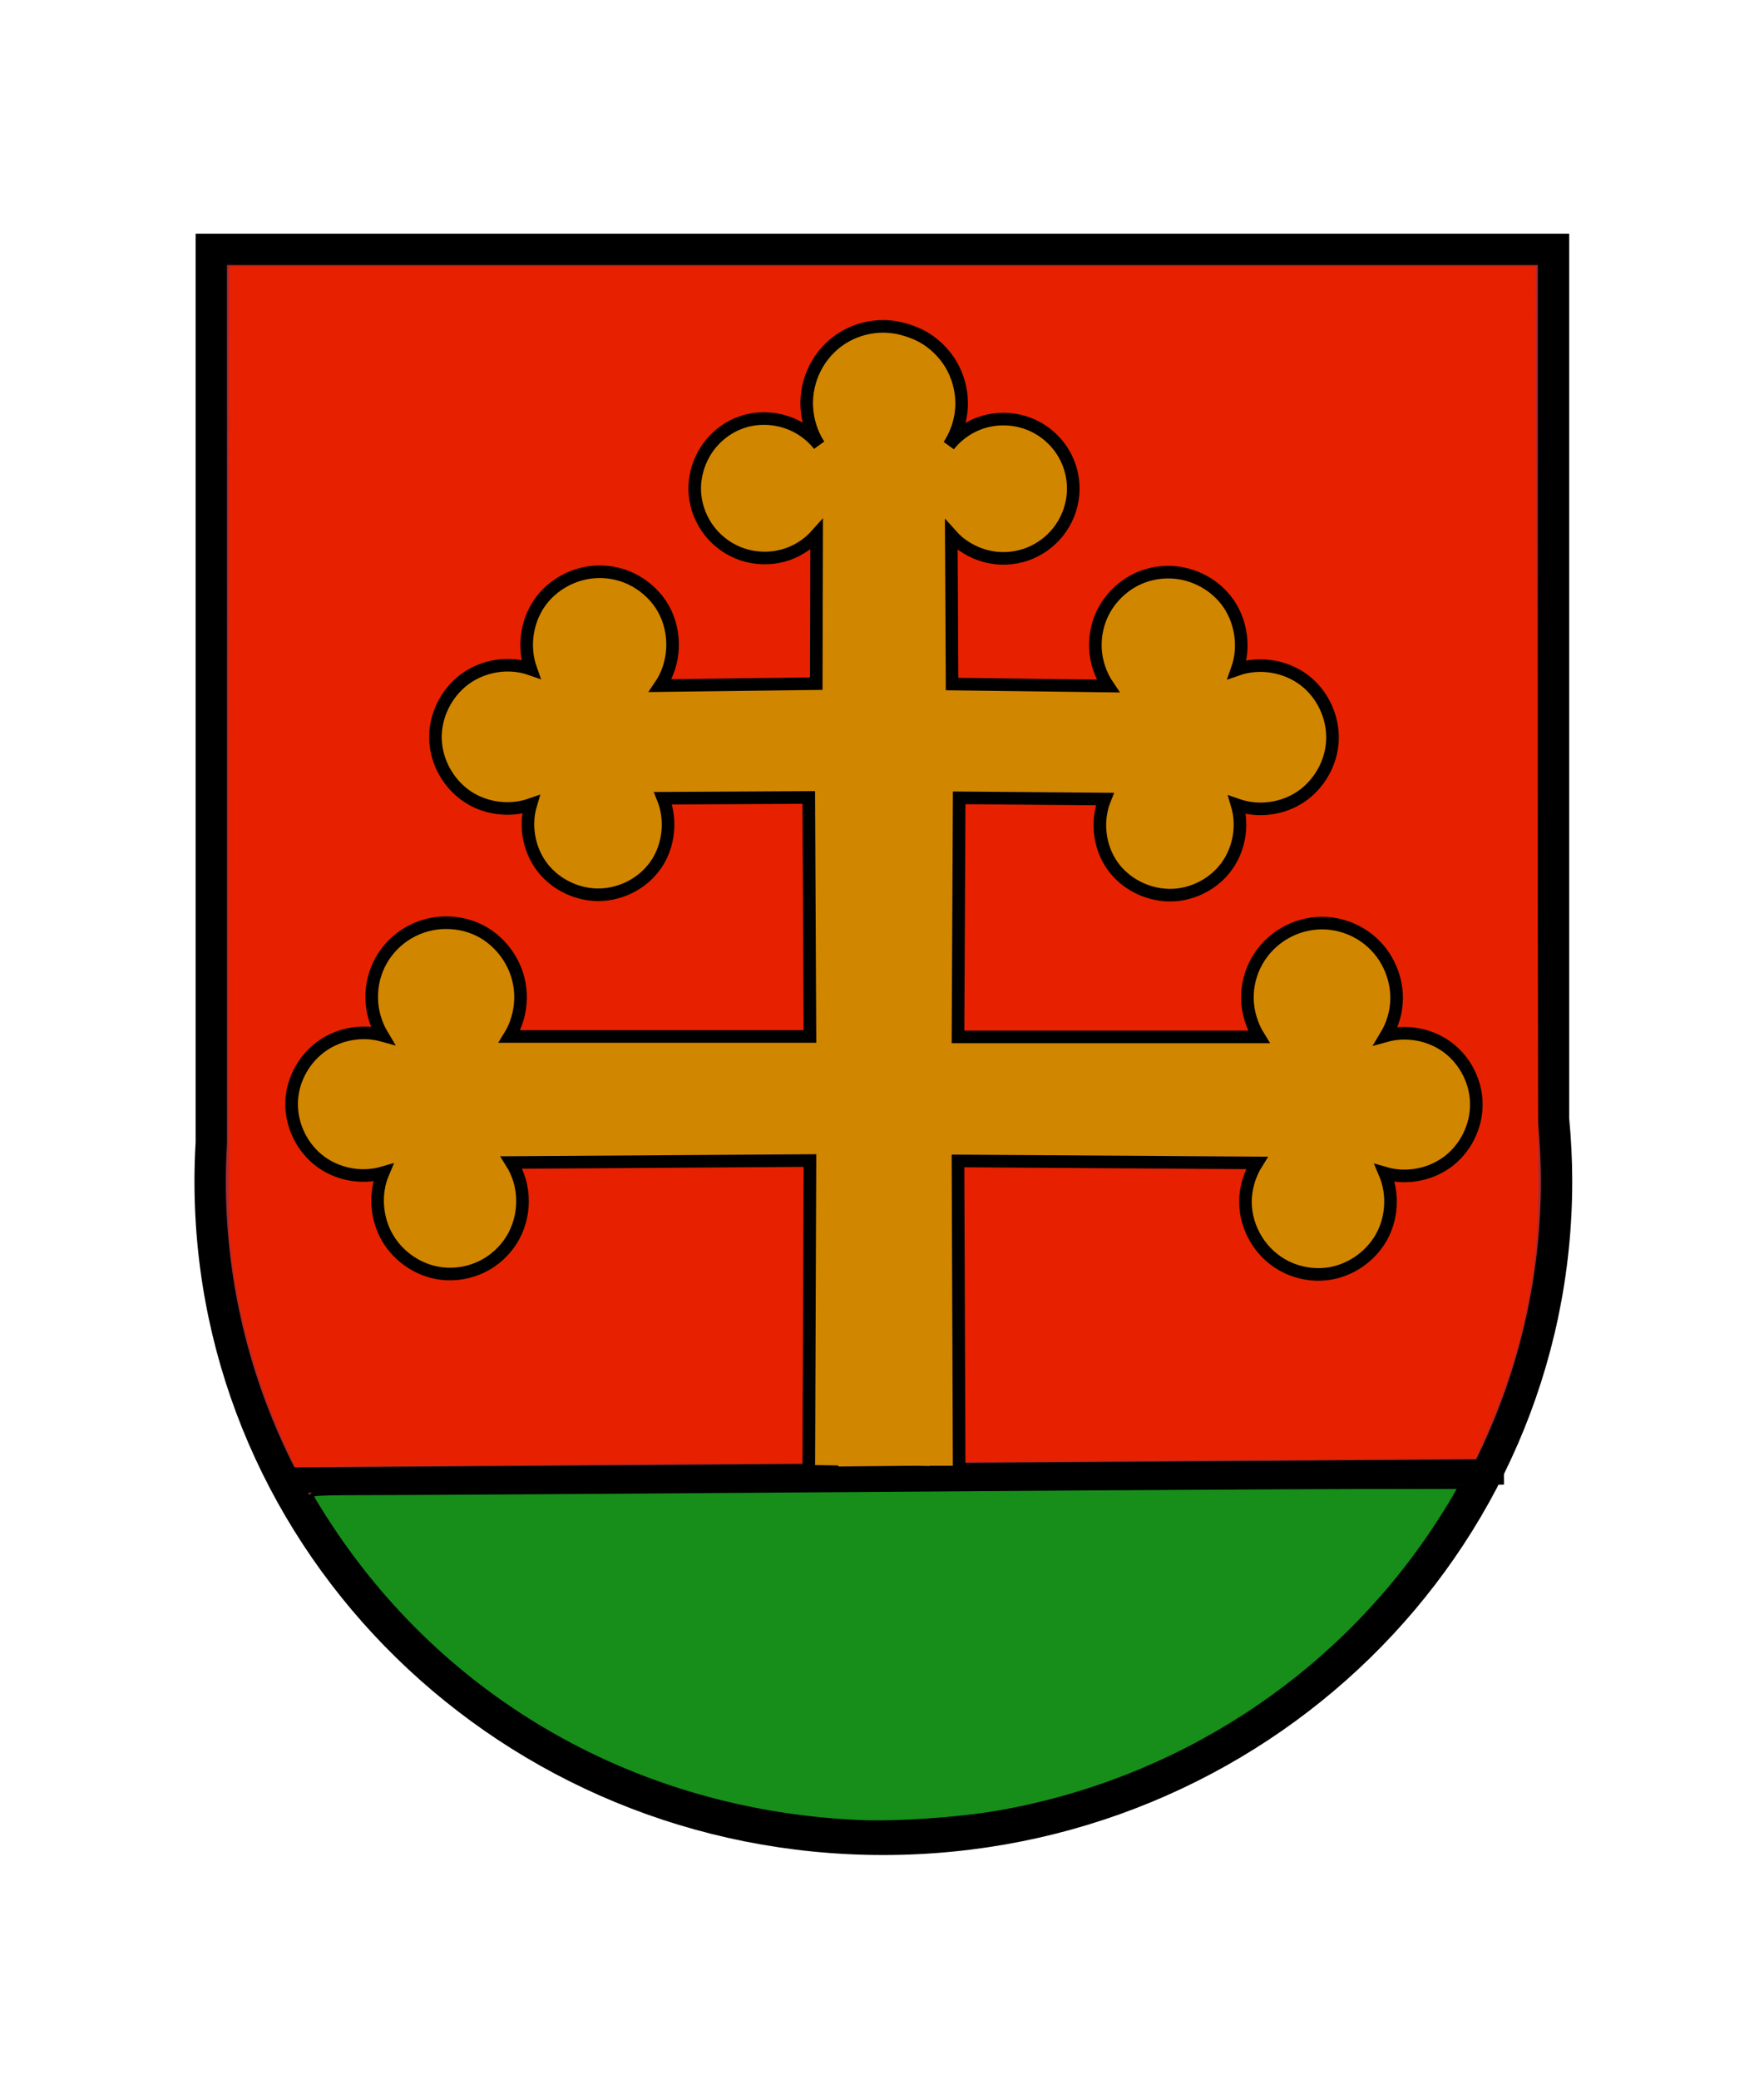
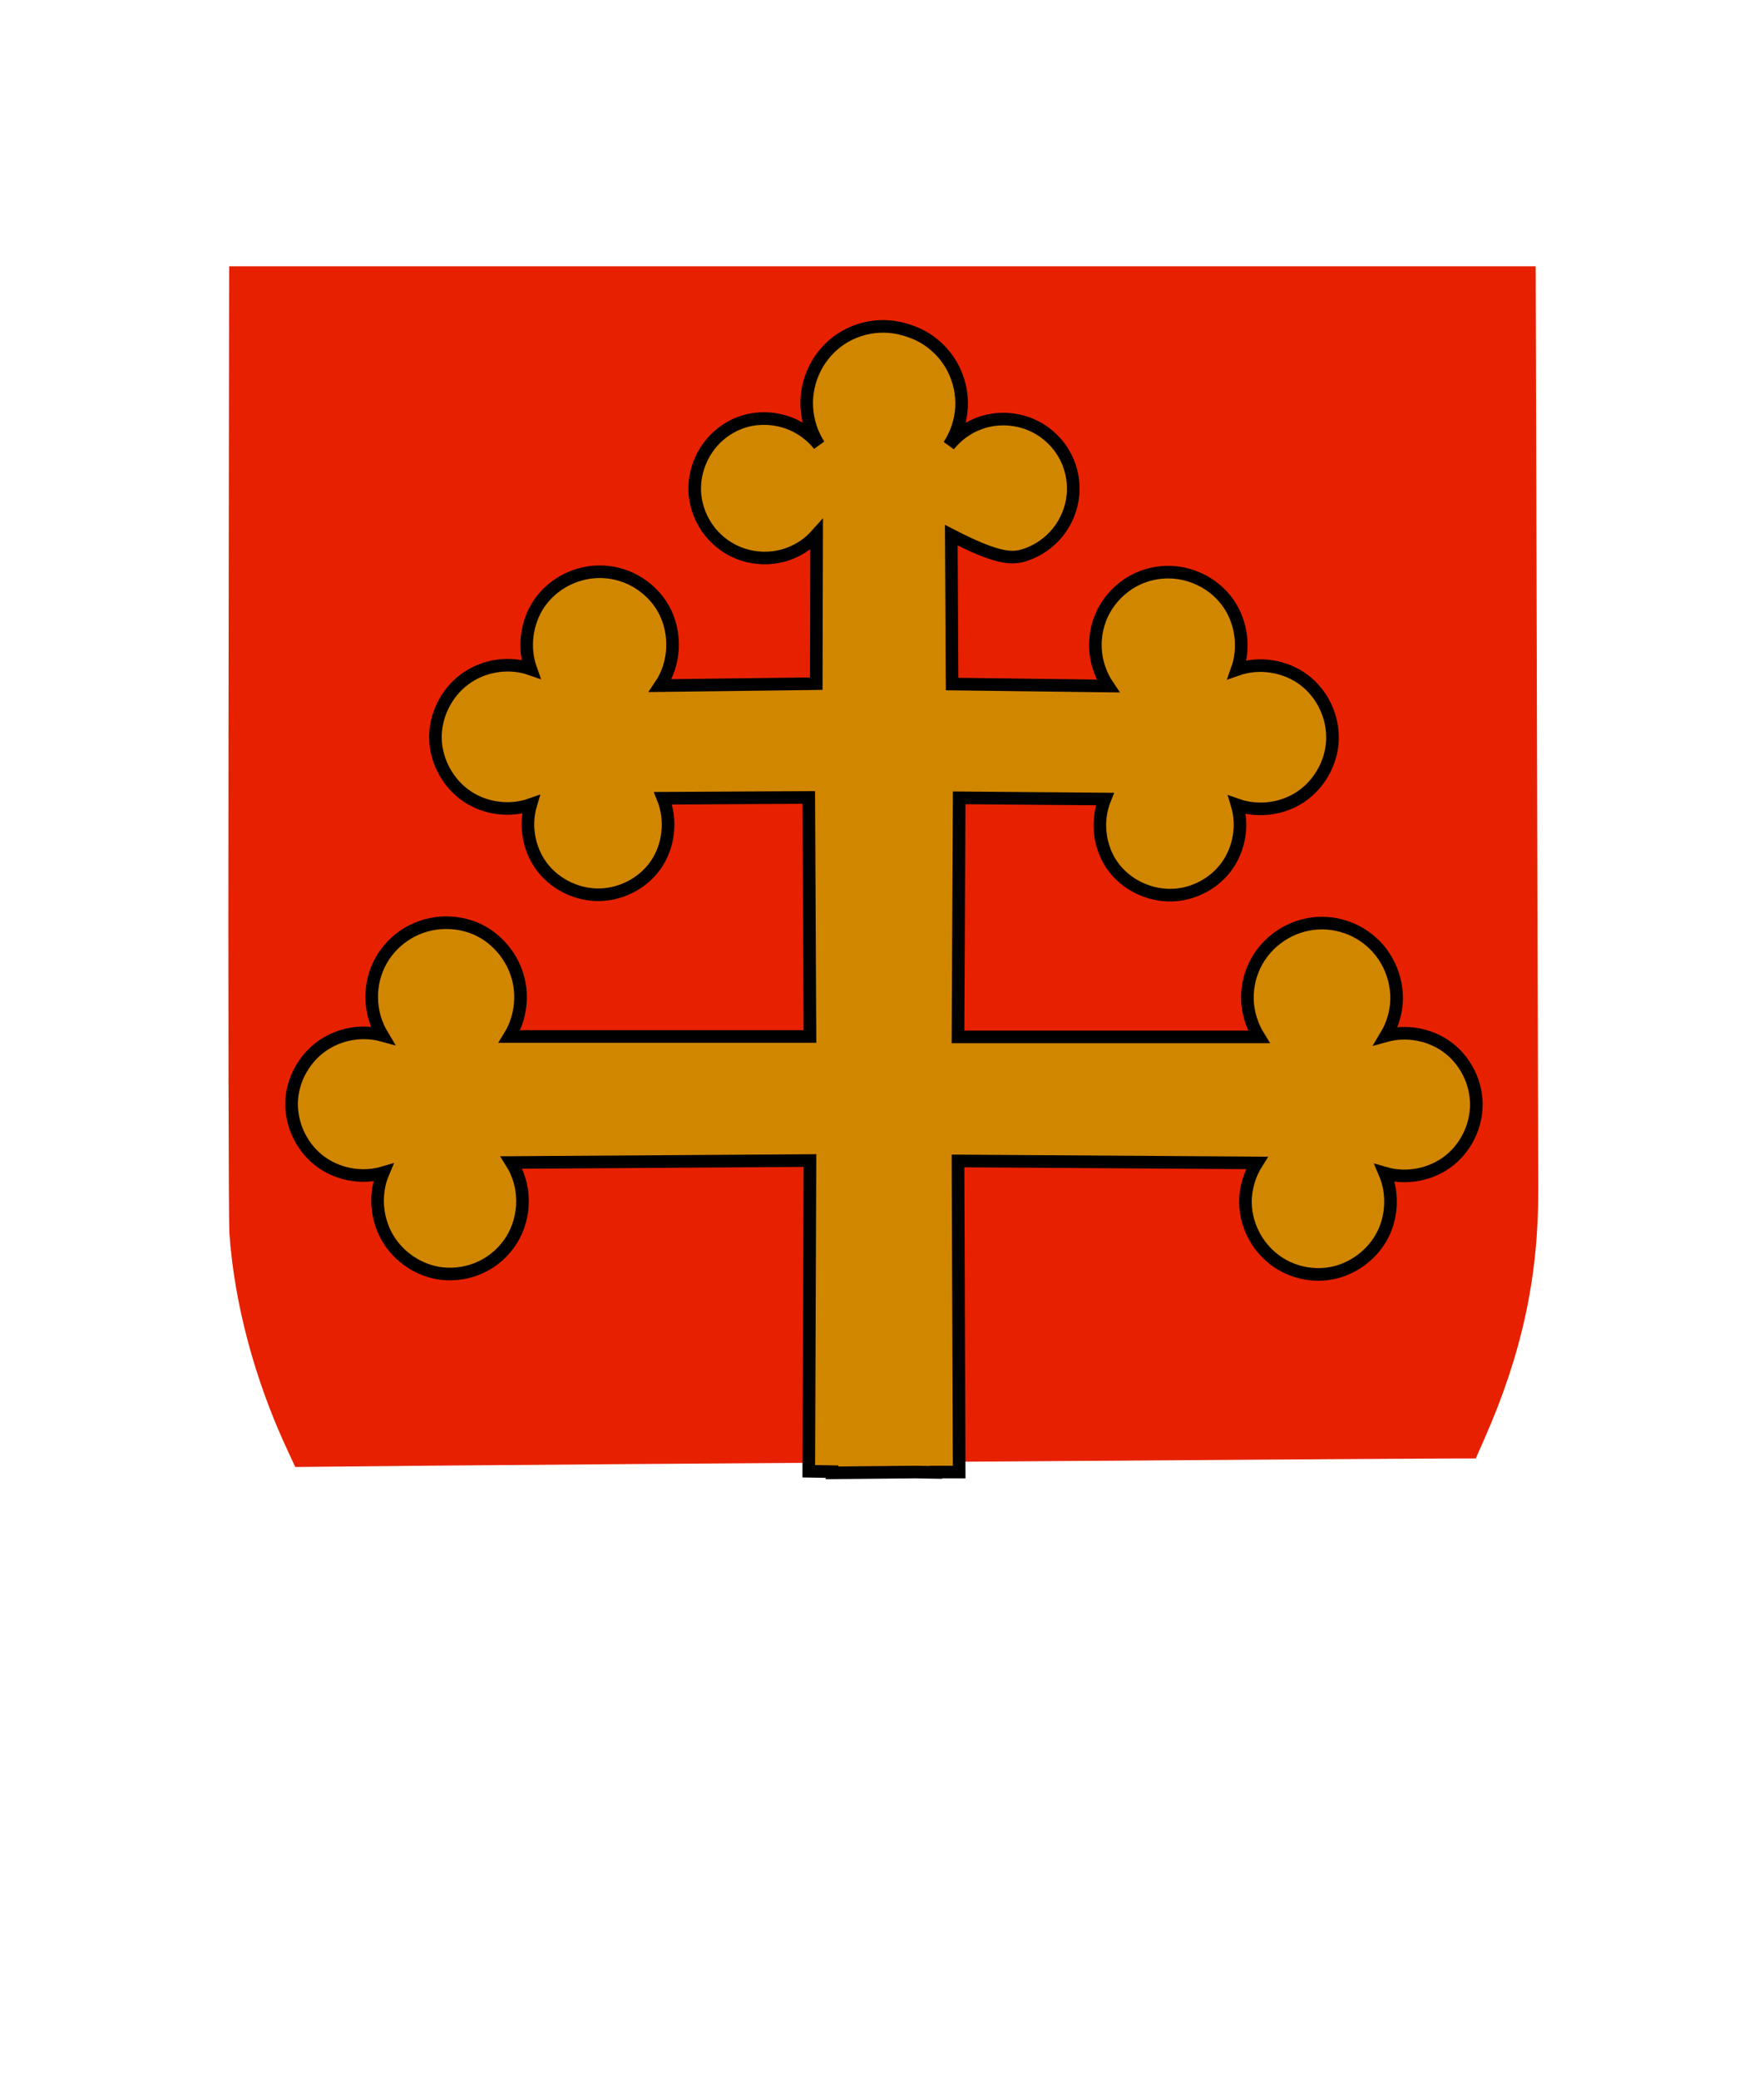
<svg xmlns="http://www.w3.org/2000/svg" xmlns:ns1="http://www.inkscape.org/namespaces/inkscape" xmlns:ns2="http://sodipodi.sourceforge.net/DTD/sodipodi-0.dtd" id="svg3022" version="1.1" ns1:version="0.48.0 r9654" width="140" height="165" ns2:docname="Wappen_Hohenwart.svg" style="display:inline">
  <defs id="defs3026">
    <ns1:path-effect effect="spiro" id="path-effect3896" is_visible="true" />
    <ns1:path-effect effect="spiro" id="path-effect3888" is_visible="true" />
    <ns1:path-effect effect="spiro" id="path-effect3896-7" is_visible="true" />
  </defs>
  <ns2:namedview pagecolor="#ffffff" bordercolor="#666666" borderopacity="1" objecttolerance="10" gridtolerance="10" guidetolerance="10" ns1:pageopacity="0" ns1:pageshadow="2" ns1:window-width="1280" ns1:window-height="968" id="namedview3024" showgrid="false" ns1:zoom="4.3424992" ns1:cx="60.96569" ns1:cy="73.466405" ns1:window-x="-4" ns1:window-y="-4" ns1:window-maximized="1" ns1:current-layer="layer2" />
  <g ns1:groupmode="layer" id="layer1" ns1:label="Grund" style="display:inline">
-     <path style="color:#000000;fill:#a92a31;fill-opacity:1;fill-rule:nonzero;stroke:#000000;stroke-width:2.488;stroke-linecap:butt;stroke-linejoin:miter;stroke-miterlimit:4;stroke-opacity:1;stroke-dasharray:none;stroke-dashoffset:0;marker:none;visibility:visible;display:inline;overflow:visible;enable-background:accumulate" d="m 16.77,19.788 0,70.896 c -0.06,1.012 -0.092,2.03 -0.092,3.057 0,28.833 23.899,52.217 53.414,52.217 29.515,0 53.445,-23.383 53.445,-52.217 0,-1.676 -0.086,-3.317 -0.244,-4.953 l 0,-69.001 -106.523,0 z" id="rect3033" ns1:connector-curvature="0" />
-     <path style="fill:none;stroke:#000000;stroke-width:2.018px;stroke-linecap:butt;stroke-linejoin:miter;stroke-opacity:1" d="m 21.657,117.464 97.7,-0.663 z" id="path3806" ns1:connector-curvature="0" />
    <path style="fill:#e72100;fill-opacity:1;fill-rule:nonzero;stroke:none" d="m 22.767,114.976 c -2.564,-5.526 -4.164,-11.519 -4.558,-17.067 -0.07,-0.985 -0.104,-18.663 -0.075,-39.284 l 0.052,-37.493 51.848,0 51.848,0 0.095,34.887 c 0.052,19.188 0.1,36.463 0.107,38.388 0.025,6.895 -1.297,13.02 -4.261,19.744 l -0.7,1.588 -1.829,0 c -3.901,0 -71.871,0.476 -81.59,0.571 l -10.271,0.101 -0.666,-1.435 0,0 z" id="path3814" ns1:connector-curvature="0" />
-     <path style="fill:#168e19;fill-opacity:1;fill-rule:nonzero;stroke:#000000;stroke-width:0.329;stroke-miterlimit:4;stroke-opacity:1;stroke-dasharray:none" d="M 68.237,144.592 C 50.638,143.835 35.166,135.066 25.853,120.569 c -0.557,-0.866 -1.056,-1.691 -1.111,-1.832 -0.088,-0.23 0.465,-0.257 5.415,-0.26 3.032,-0.002 19.948,-0.11 37.591,-0.241 17.643,-0.13 35.692,-0.238 40.11,-0.24 l 8.032,-0.004 -0.53,0.936 c -0.292,0.515 -1.021,1.669 -1.62,2.565 -7.926,11.84 -20.49,19.946 -34.674,22.371 -3.058,0.523 -7.947,0.851 -10.828,0.727 z" id="path3816" ns1:connector-curvature="0" />
  </g>
  <g ns1:groupmode="layer" id="layer2" ns1:label="Kreuz" style="display:inline">
-     <path style="fill:#d18600;fill-opacity:1;stroke:#000000;stroke-width:1px;stroke-linecap:butt;stroke-linejoin:miter;stroke-opacity:1" d="M 69.781 25.906 C 68.72 25.962 67.672 26.295 66.781 26.875 C 65.89 27.455 65.168 28.27 64.688 29.219 C 64.207 30.167 63.972 31.251 64.031 32.312 C 64.091 33.374 64.417 34.424 65 35.312 C 64.265 34.386 63.237 33.71 62.094 33.406 C 60.951 33.103 59.723 33.154 58.625 33.594 C 57.527 34.034 56.586 34.835 55.969 35.844 C 55.352 36.853 55.048 38.072 55.156 39.25 C 55.255 40.317 55.676 41.349 56.344 42.188 C 57.011 43.026 57.92 43.665 58.938 44 C 59.955 44.335 61.09 44.372 62.125 44.094 C 63.16 43.816 64.1 43.238 64.812 42.438 L 64.781 54.25 L 52.406 54.406 C 53.004 53.523 53.329 52.472 53.375 51.406 C 53.421 50.341 53.176 49.244 52.656 48.312 C 52.136 47.381 51.337 46.614 50.406 46.094 C 49.475 45.574 48.409 45.329 47.344 45.375 C 45.539 45.452 43.79 46.408 42.781 47.906 C 41.772 49.404 41.519 51.392 42.125 53.094 C 40.378 52.481 38.362 52.803 36.875 53.906 C 35.388 55.009 34.483 56.869 34.562 58.719 C 34.638 60.487 35.597 62.195 37.062 63.188 C 38.528 64.18 40.455 64.429 42.125 63.844 C 41.639 65.467 41.951 67.31 42.938 68.688 C 43.924 70.065 45.589 70.937 47.281 71 C 49.129 71.069 50.968 70.17 52.031 68.656 C 53.094 67.143 53.318 65.059 52.625 63.344 L 64.188 63.281 L 64.281 82.25 L 40.438 82.25 C 40.992 81.358 41.288 80.3 41.312 79.25 C 41.337 78.2 41.075 77.167 40.562 76.25 C 40.05 75.333 39.282 74.53 38.375 74 C 37.468 73.47 36.425 73.214 35.375 73.219 C 34.337 73.223 33.302 73.506 32.406 74.031 C 31.511 74.557 30.76 75.314 30.25 76.219 C 29.74 77.123 29.486 78.149 29.5 79.188 C 29.514 80.226 29.81 81.266 30.344 82.156 C 28.735 81.712 26.927 82.038 25.562 83 C 24.198 83.962 23.279 85.554 23.156 87.219 C 23.022 89.037 23.833 90.885 25.25 92.031 C 26.667 93.178 28.656 93.574 30.406 93.062 C 29.708 94.704 29.853 96.676 30.75 98.219 C 31.647 99.761 33.29 100.858 35.062 101.062 C 36.135 101.186 37.246 100.998 38.219 100.531 C 39.192 100.065 40.019 99.319 40.594 98.406 C 41.169 97.493 41.469 96.392 41.469 95.312 C 41.469 94.233 41.169 93.163 40.594 92.25 L 64.281 92.094 L 64.188 116.75 L 66.031 116.781 L 66.031 116.875 C 67.09 116.867 68.16 116.853 69.219 116.844 L 72.688 116.812 C 73.222 116.817 73.747 116.839 74.281 116.844 L 74.281 116.812 L 76.125 116.812 L 76.031 92.125 L 99.75 92.281 C 99.175 93.194 98.844 94.296 98.844 95.375 C 98.844 96.454 99.175 97.524 99.75 98.438 C 100.325 99.351 101.152 100.096 102.125 100.562 C 103.098 101.029 104.209 101.218 105.281 101.094 C 107.054 100.889 108.697 99.792 109.594 98.25 C 110.491 96.708 110.605 94.736 109.906 93.094 C 111.656 93.605 113.645 93.209 115.062 92.062 C 116.48 90.916 117.291 89.068 117.156 87.25 C 117.033 85.585 116.146 83.993 114.781 83.031 C 113.417 82.07 111.609 81.743 110 82.188 C 110.534 81.297 110.83 80.288 110.844 79.25 C 110.858 78.212 110.572 77.155 110.062 76.25 C 109.553 75.345 108.802 74.588 107.906 74.062 C 107.011 73.537 105.976 73.254 104.938 73.25 C 103.887 73.246 102.845 73.533 101.938 74.062 C 101.03 74.592 100.262 75.364 99.75 76.281 C 99.238 77.198 98.975 78.231 99 79.281 C 99.025 80.331 99.352 81.389 99.906 82.281 L 76.031 82.281 L 76.125 63.312 L 87.688 63.406 C 86.995 65.121 87.218 67.174 88.281 68.688 C 89.344 70.201 91.214 71.1 93.062 71.031 C 94.755 70.968 96.389 70.096 97.375 68.719 C 98.361 67.341 98.673 65.498 98.188 63.875 C 99.858 64.46 101.785 64.211 103.25 63.219 C 104.715 62.226 105.674 60.518 105.75 58.75 C 105.829 56.9 104.955 55.041 103.469 53.938 C 101.982 52.834 99.935 52.513 98.188 53.125 C 98.794 51.423 98.54 49.436 97.531 47.938 C 96.522 46.439 94.773 45.484 92.969 45.406 C 91.903 45.361 90.837 45.605 89.906 46.125 C 88.975 46.645 88.176 47.444 87.656 48.375 C 87.136 49.306 86.892 50.372 86.938 51.438 C 86.983 52.503 87.34 53.554 87.938 54.438 L 75.562 54.281 L 75.5 42.469 C 76.213 43.269 77.184 43.847 78.219 44.125 C 79.253 44.403 80.357 44.366 81.375 44.031 C 82.393 43.696 83.301 43.057 83.969 42.219 C 84.636 41.381 85.058 40.348 85.156 39.281 C 85.265 38.104 84.992 36.915 84.375 35.906 C 83.758 34.897 82.816 34.096 81.719 33.656 C 80.621 33.216 79.362 33.134 78.219 33.438 C 77.076 33.741 76.047 34.417 75.312 35.344 C 75.896 34.455 76.253 33.405 76.312 32.344 C 76.372 31.282 76.137 30.198 75.656 29.25 C 75.176 28.302 74.422 27.486 73.531 26.906 C 73.117 26.637 72.685 26.443 72.219 26.281 C 72.053 26.224 71.889 26.168 71.719 26.125 C 71.593 26.09 71.471 26.058 71.344 26.031 C 70.831 25.924 70.305 25.879 69.781 25.906 z " id="path3894" />
+     <path style="fill:#d18600;fill-opacity:1;stroke:#000000;stroke-width:1px;stroke-linecap:butt;stroke-linejoin:miter;stroke-opacity:1" d="M 69.781 25.906 C 68.72 25.962 67.672 26.295 66.781 26.875 C 65.89 27.455 65.168 28.27 64.688 29.219 C 64.207 30.167 63.972 31.251 64.031 32.312 C 64.091 33.374 64.417 34.424 65 35.312 C 64.265 34.386 63.237 33.71 62.094 33.406 C 60.951 33.103 59.723 33.154 58.625 33.594 C 57.527 34.034 56.586 34.835 55.969 35.844 C 55.352 36.853 55.048 38.072 55.156 39.25 C 55.255 40.317 55.676 41.349 56.344 42.188 C 57.011 43.026 57.92 43.665 58.938 44 C 59.955 44.335 61.09 44.372 62.125 44.094 C 63.16 43.816 64.1 43.238 64.812 42.438 L 64.781 54.25 L 52.406 54.406 C 53.004 53.523 53.329 52.472 53.375 51.406 C 53.421 50.341 53.176 49.244 52.656 48.312 C 52.136 47.381 51.337 46.614 50.406 46.094 C 49.475 45.574 48.409 45.329 47.344 45.375 C 45.539 45.452 43.79 46.408 42.781 47.906 C 41.772 49.404 41.519 51.392 42.125 53.094 C 40.378 52.481 38.362 52.803 36.875 53.906 C 35.388 55.009 34.483 56.869 34.562 58.719 C 34.638 60.487 35.597 62.195 37.062 63.188 C 38.528 64.18 40.455 64.429 42.125 63.844 C 41.639 65.467 41.951 67.31 42.938 68.688 C 43.924 70.065 45.589 70.937 47.281 71 C 49.129 71.069 50.968 70.17 52.031 68.656 C 53.094 67.143 53.318 65.059 52.625 63.344 L 64.188 63.281 L 64.281 82.25 L 40.438 82.25 C 40.992 81.358 41.288 80.3 41.312 79.25 C 41.337 78.2 41.075 77.167 40.562 76.25 C 40.05 75.333 39.282 74.53 38.375 74 C 37.468 73.47 36.425 73.214 35.375 73.219 C 34.337 73.223 33.302 73.506 32.406 74.031 C 31.511 74.557 30.76 75.314 30.25 76.219 C 29.74 77.123 29.486 78.149 29.5 79.188 C 29.514 80.226 29.81 81.266 30.344 82.156 C 28.735 81.712 26.927 82.038 25.562 83 C 24.198 83.962 23.279 85.554 23.156 87.219 C 23.022 89.037 23.833 90.885 25.25 92.031 C 26.667 93.178 28.656 93.574 30.406 93.062 C 29.708 94.704 29.853 96.676 30.75 98.219 C 31.647 99.761 33.29 100.858 35.062 101.062 C 36.135 101.186 37.246 100.998 38.219 100.531 C 39.192 100.065 40.019 99.319 40.594 98.406 C 41.169 97.493 41.469 96.392 41.469 95.312 C 41.469 94.233 41.169 93.163 40.594 92.25 L 64.281 92.094 L 64.188 116.75 L 66.031 116.781 L 66.031 116.875 C 67.09 116.867 68.16 116.853 69.219 116.844 L 72.688 116.812 C 73.222 116.817 73.747 116.839 74.281 116.844 L 74.281 116.812 L 76.125 116.812 L 76.031 92.125 L 99.75 92.281 C 99.175 93.194 98.844 94.296 98.844 95.375 C 98.844 96.454 99.175 97.524 99.75 98.438 C 100.325 99.351 101.152 100.096 102.125 100.562 C 103.098 101.029 104.209 101.218 105.281 101.094 C 107.054 100.889 108.697 99.792 109.594 98.25 C 110.491 96.708 110.605 94.736 109.906 93.094 C 111.656 93.605 113.645 93.209 115.062 92.062 C 116.48 90.916 117.291 89.068 117.156 87.25 C 117.033 85.585 116.146 83.993 114.781 83.031 C 113.417 82.07 111.609 81.743 110 82.188 C 110.534 81.297 110.83 80.288 110.844 79.25 C 110.858 78.212 110.572 77.155 110.062 76.25 C 109.553 75.345 108.802 74.588 107.906 74.062 C 107.011 73.537 105.976 73.254 104.938 73.25 C 103.887 73.246 102.845 73.533 101.938 74.062 C 101.03 74.592 100.262 75.364 99.75 76.281 C 99.238 77.198 98.975 78.231 99 79.281 C 99.025 80.331 99.352 81.389 99.906 82.281 L 76.031 82.281 L 76.125 63.312 L 87.688 63.406 C 86.995 65.121 87.218 67.174 88.281 68.688 C 89.344 70.201 91.214 71.1 93.062 71.031 C 94.755 70.968 96.389 70.096 97.375 68.719 C 98.361 67.341 98.673 65.498 98.188 63.875 C 99.858 64.46 101.785 64.211 103.25 63.219 C 104.715 62.226 105.674 60.518 105.75 58.75 C 105.829 56.9 104.955 55.041 103.469 53.938 C 101.982 52.834 99.935 52.513 98.188 53.125 C 98.794 51.423 98.54 49.436 97.531 47.938 C 96.522 46.439 94.773 45.484 92.969 45.406 C 91.903 45.361 90.837 45.605 89.906 46.125 C 88.975 46.645 88.176 47.444 87.656 48.375 C 87.136 49.306 86.892 50.372 86.938 51.438 C 86.983 52.503 87.34 53.554 87.938 54.438 L 75.562 54.281 L 75.5 42.469 C 79.253 44.403 80.357 44.366 81.375 44.031 C 82.393 43.696 83.301 43.057 83.969 42.219 C 84.636 41.381 85.058 40.348 85.156 39.281 C 85.265 38.104 84.992 36.915 84.375 35.906 C 83.758 34.897 82.816 34.096 81.719 33.656 C 80.621 33.216 79.362 33.134 78.219 33.438 C 77.076 33.741 76.047 34.417 75.312 35.344 C 75.896 34.455 76.253 33.405 76.312 32.344 C 76.372 31.282 76.137 30.198 75.656 29.25 C 75.176 28.302 74.422 27.486 73.531 26.906 C 73.117 26.637 72.685 26.443 72.219 26.281 C 72.053 26.224 71.889 26.168 71.719 26.125 C 71.593 26.09 71.471 26.058 71.344 26.031 C 70.831 25.924 70.305 25.879 69.781 25.906 z " id="path3894" />
  </g>
</svg>